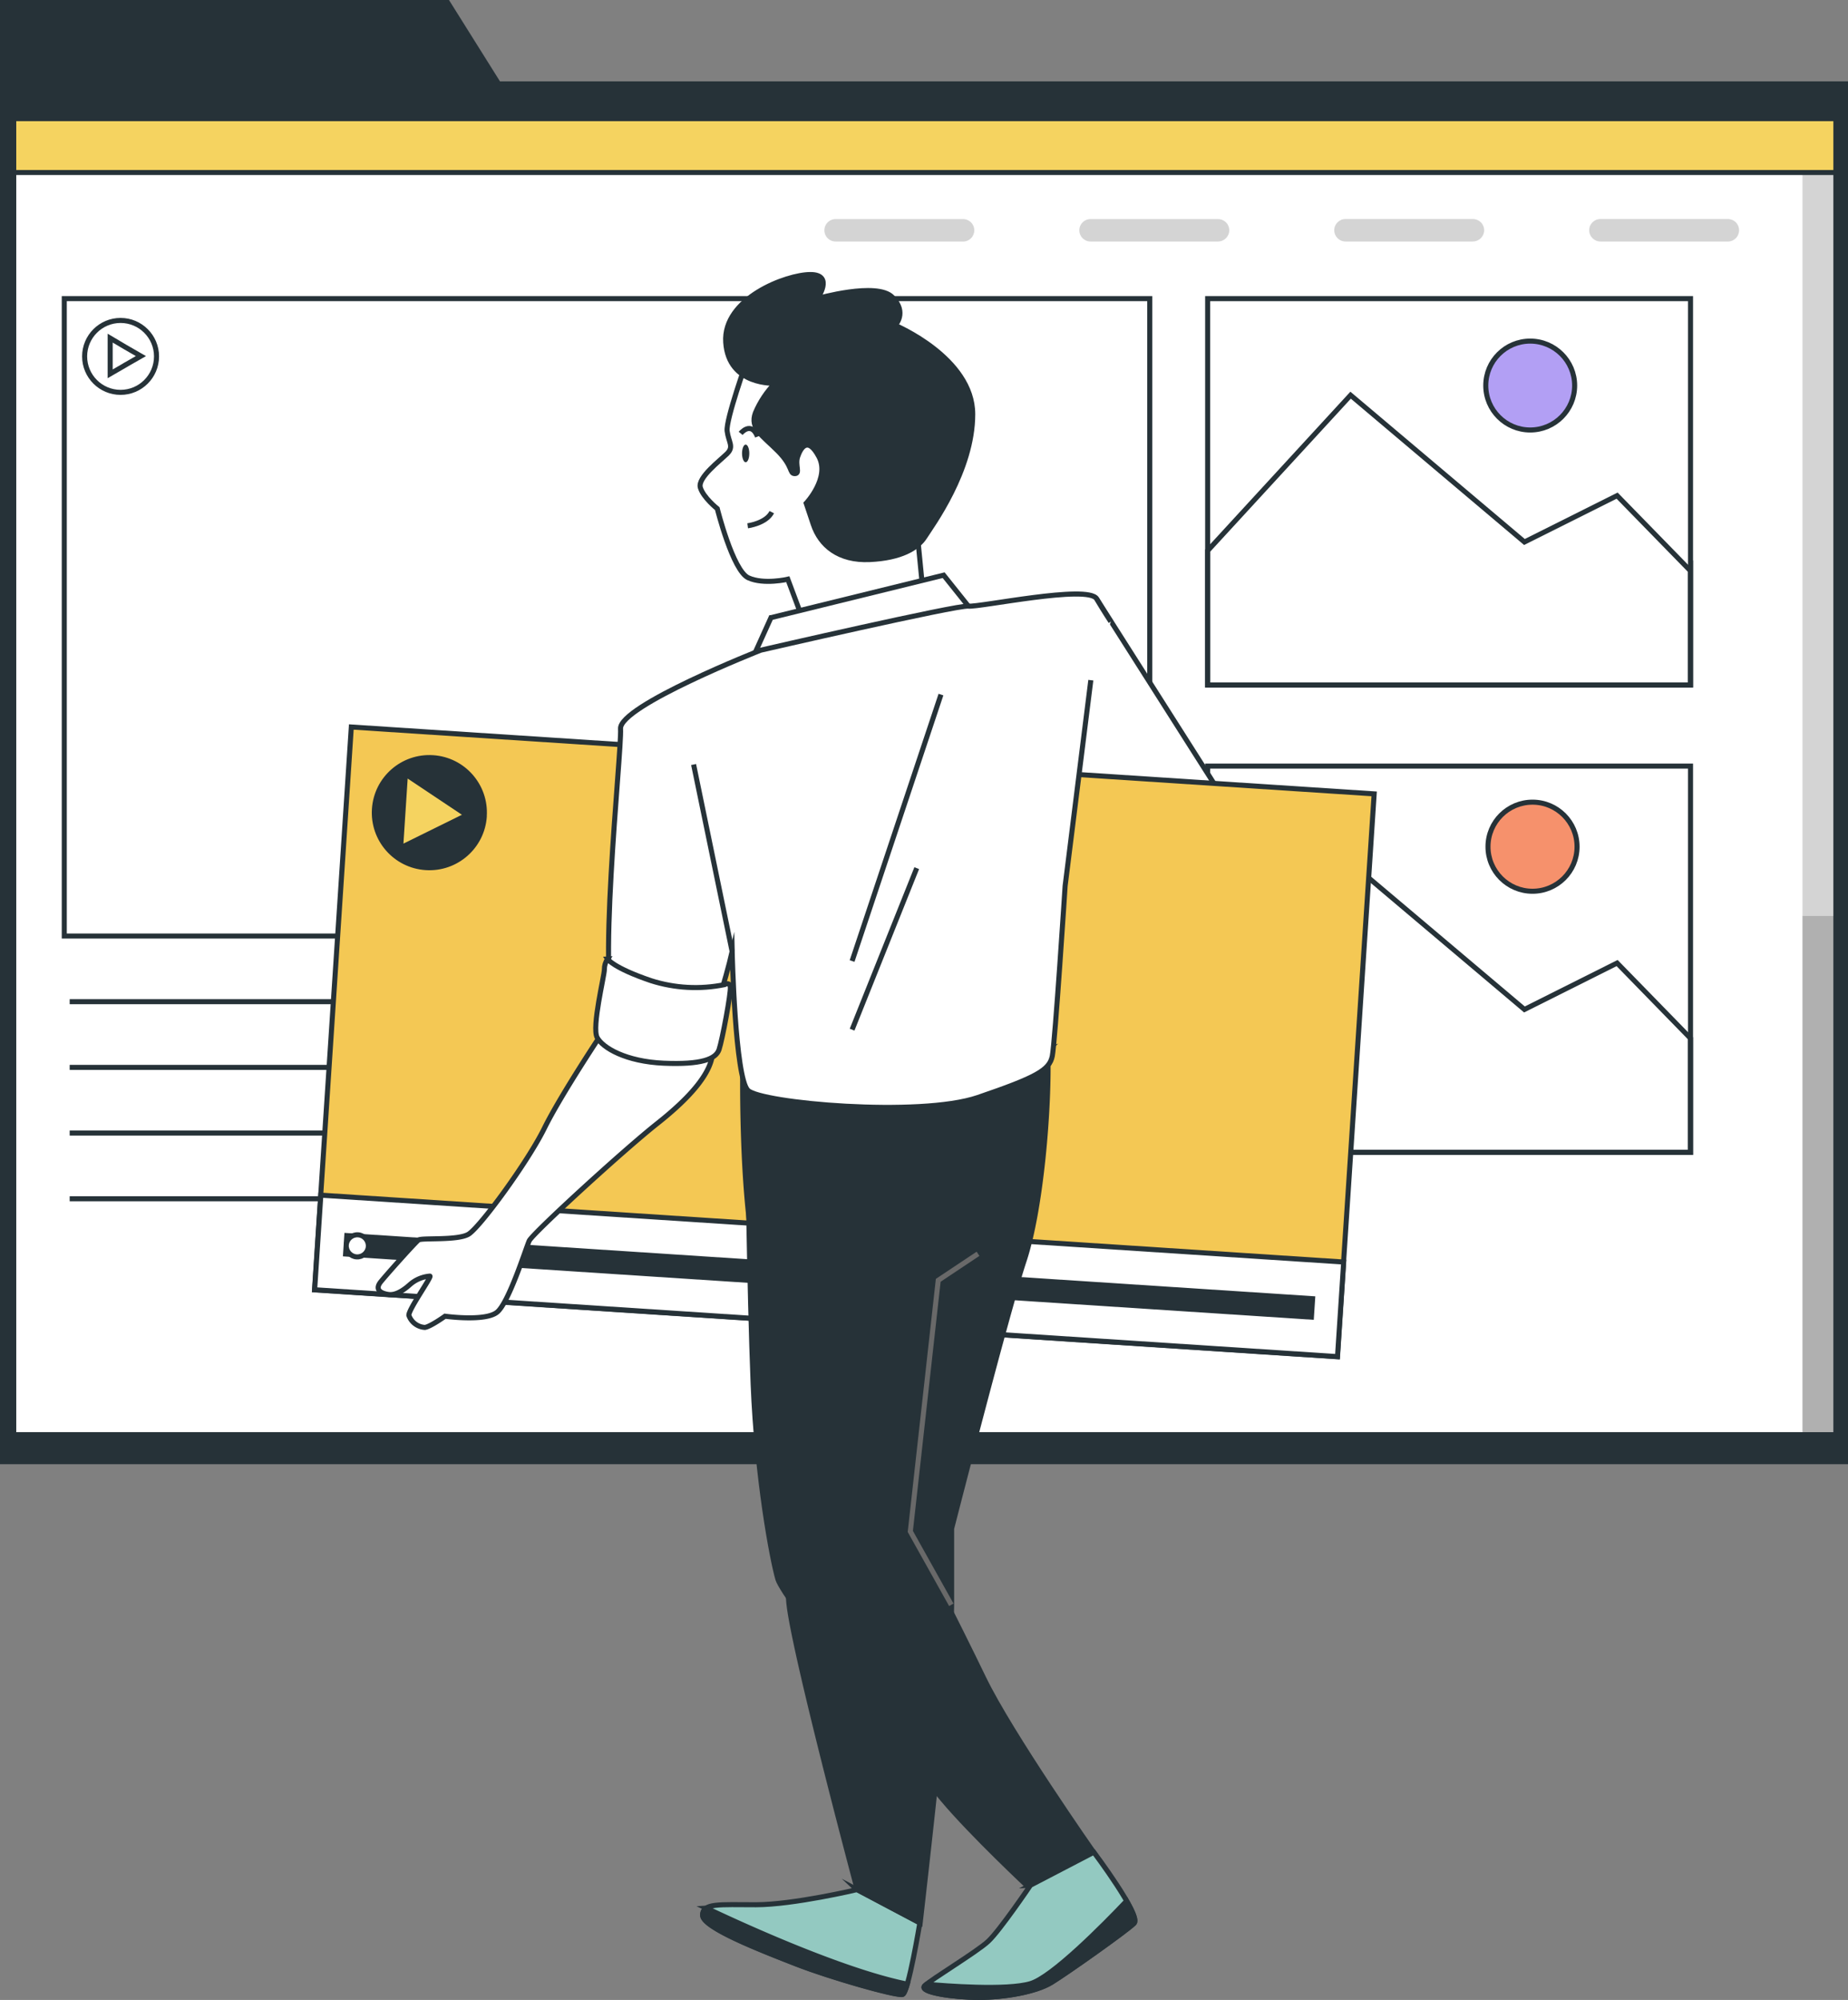
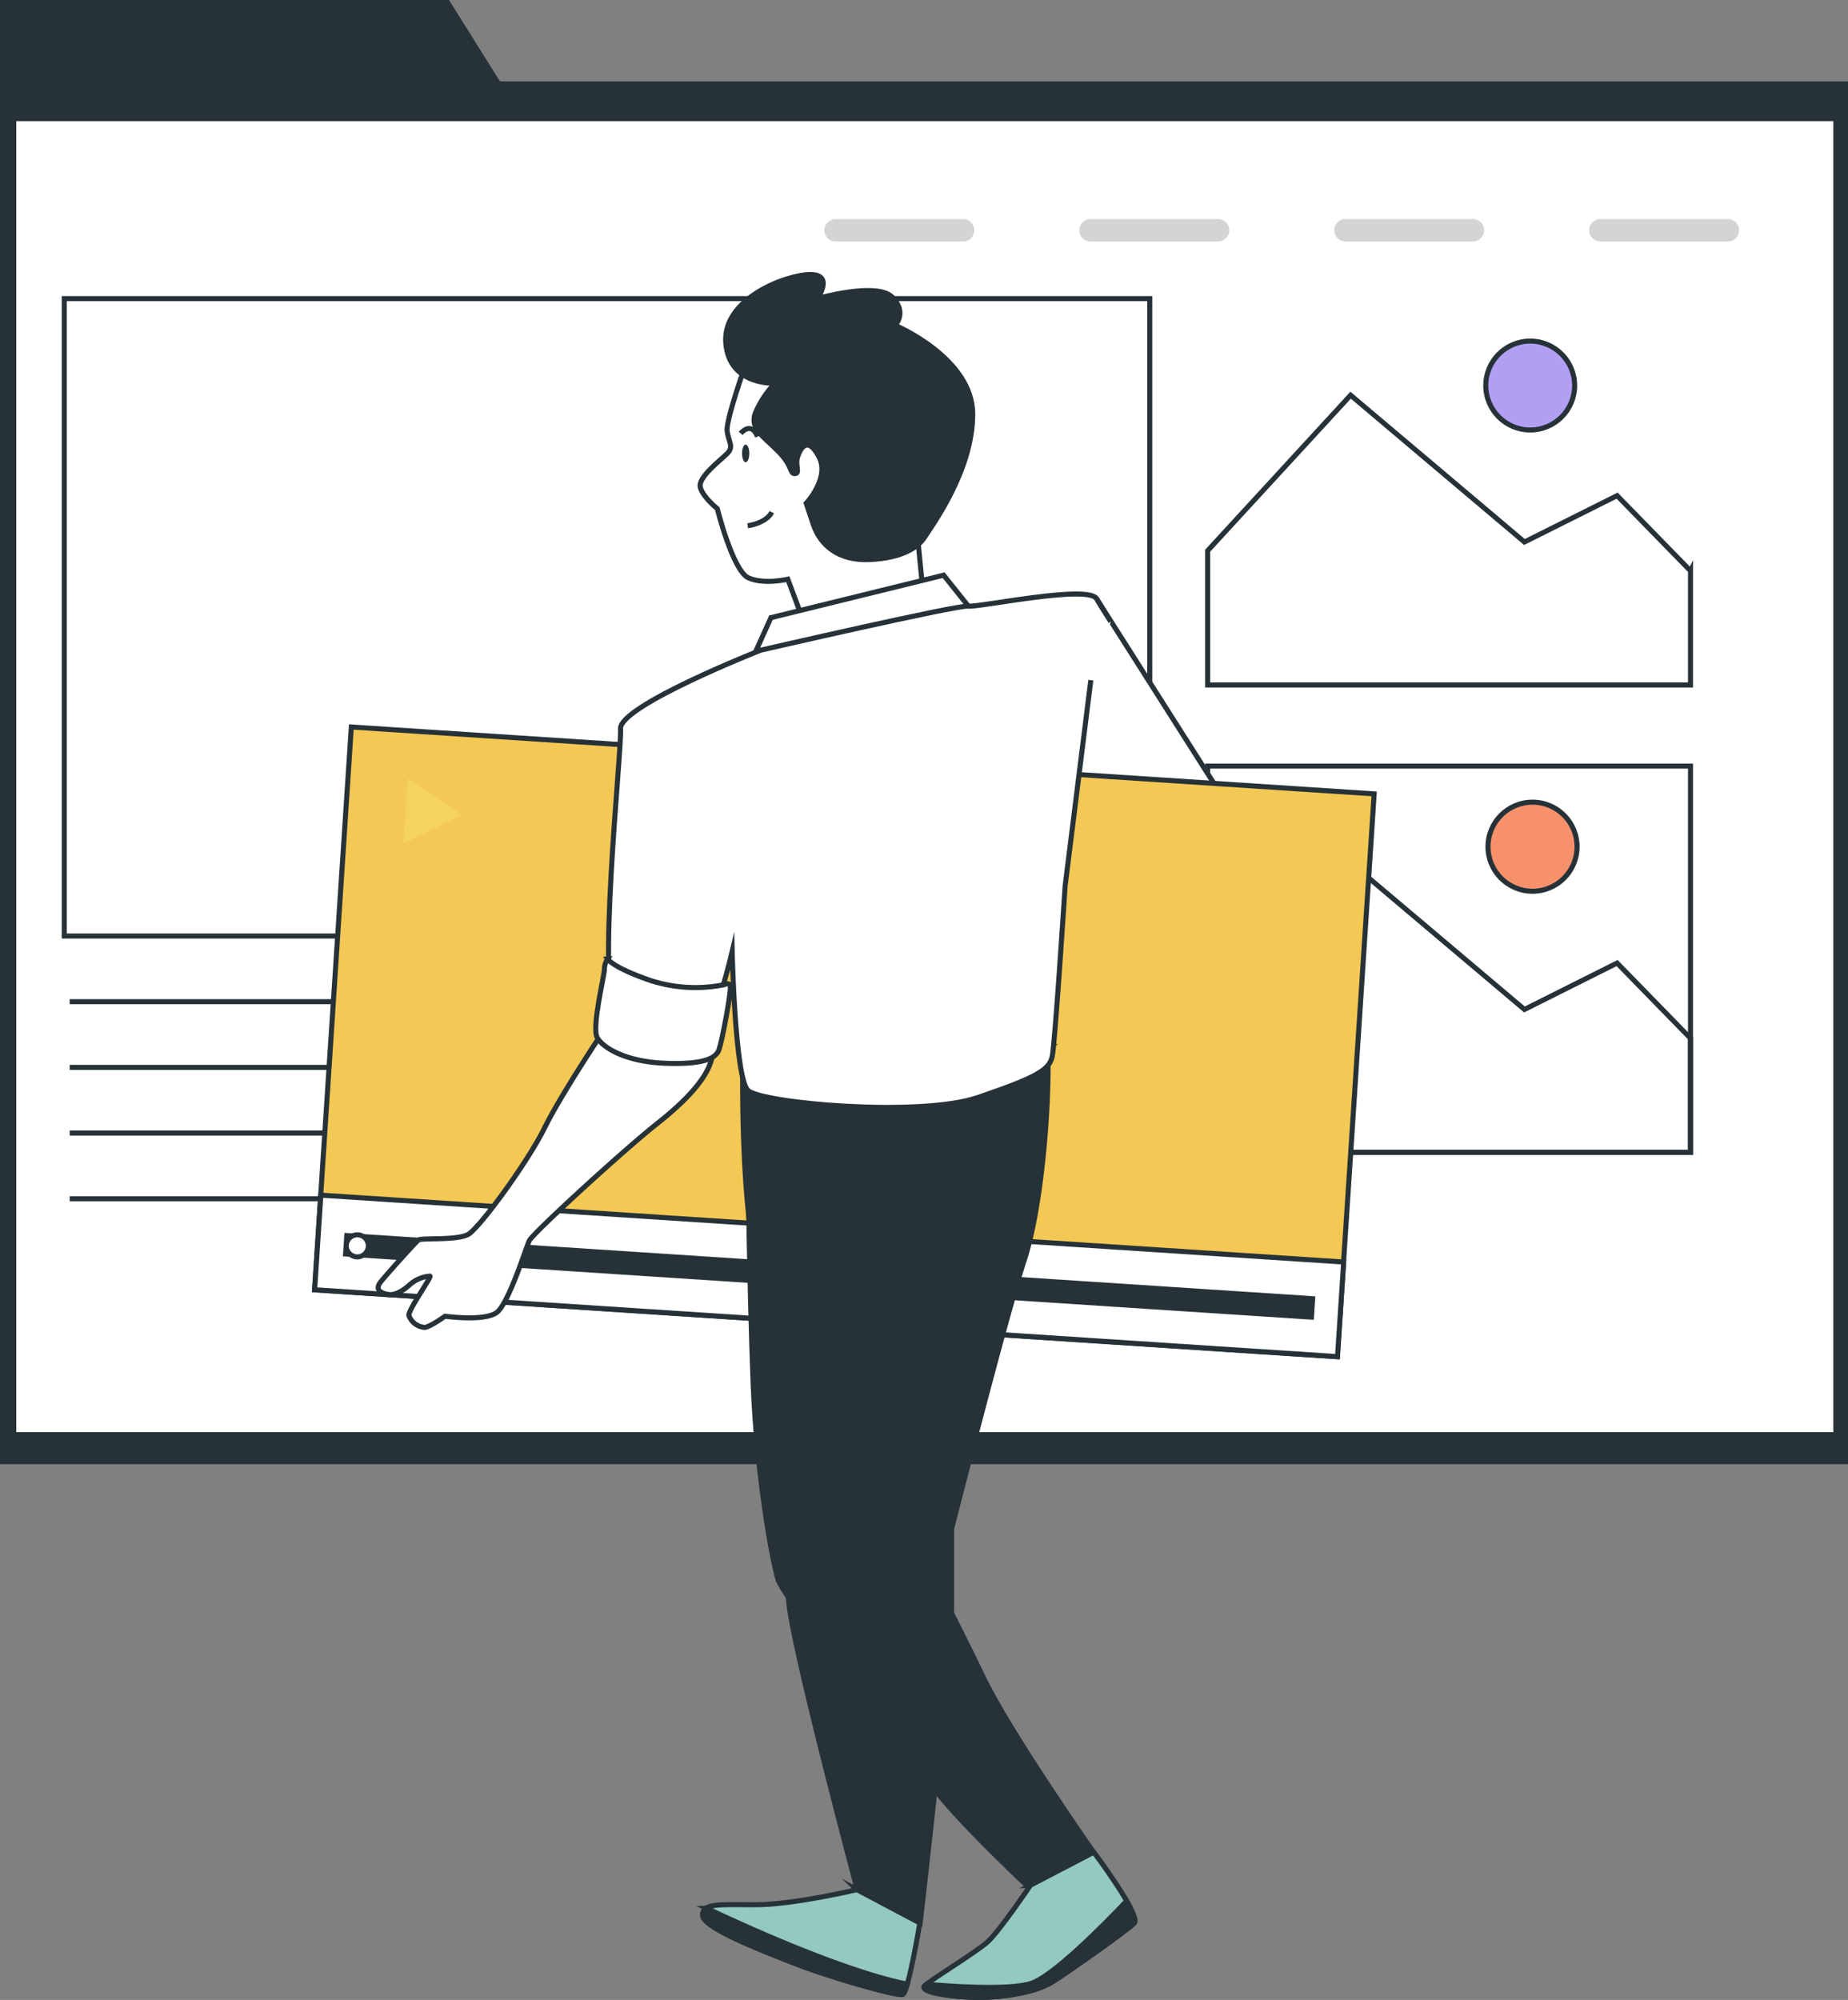
<svg xmlns="http://www.w3.org/2000/svg" width="366" height="396">
  <rect width="100%" height="100%" fill="#808080" stroke="none" />
  <defs>
    <clipPath id="clppth_1">
-       <path style="fill:none;stroke-width:0" d="M2.72 23.49H363.6v260.59H2.72z" />
+       <path style="fill:none;stroke-width:0" d="M2.72 23.49H363.6H2.72z" />
    </clipPath>
    <style>.cls-1,.cls-2,.cls-3,.cls-4{stroke:#263238;stroke-miterlimit:10}.cls-1{fill:#fff}.cls-2{fill:#93c9c1}.cls-5,.cls-3{fill:#263238}.cls-5,.cls-6,.cls-7{stroke-width:0}.cls-4{fill:none}.cls-7{opacity:.17;isolation:isolate}</style>
  </defs>
  <path class="cls-5" d="M99.02 16.11 88.92 0H0v289.92h366V16.11H99.02z" />
  <path style="stroke-width:0;fill:#fff" d="M2.72 23.49H363.6v260.59H2.72z" />
  <g style="clip-path:url(#clppth_1)">
    <path class="cls-7" d="M356.98 21.26h8.38v264.8h-8.38z" />
    <path class="cls-7" d="M356.98 181.37h8.38v102.55h-8.38z" />
    <path style="fill:#f5d360;stroke-miterlimit:10;stroke:#263238" d="M1.29 19.98h362.78v14.18H1.29z" />
  </g>
  <path style="stroke-linecap:round;stroke-linejoin:round;fill:none;stroke:#263238" d="M2.72 23.49H363.6v260.59H2.72z" />
  <g style="opacity:.17">
    <path class="cls-6" d="M190.74 47.82h-25.25c-1.23 0-2.22-.99-2.22-2.22 0-1.23.99-2.22 2.22-2.22h25.25c1.23 0 2.22.99 2.22 2.22 0 1.23-.98 2.23-2.21 2.23h-.01ZM241.23 47.82h-25.25c-1.23 0-2.22-.99-2.22-2.22 0-1.23.99-2.22 2.22-2.22h25.25c1.23 0 2.23.98 2.23 2.21s-1 2.23-2.23 2.23ZM291.72 47.82h-25.24c-1.23 0-2.23-1-2.23-2.23s.99-2.22 2.22-2.22h25.24c1.23 0 2.23.98 2.23 2.21s-1 2.23-2.23 2.23ZM342.22 47.82h-25.25c-1.23 0-2.23-1-2.23-2.23s.99-2.22 2.22-2.22h25.25c1.23 0 2.22.99 2.22 2.22 0 1.23-.98 2.23-2.21 2.23h-.01Z" />
  </g>
  <path class="cls-4" d="M12.73 59.13h214.98v126.21H12.73zM13.8 198.34h61.66M13.8 211.35h61.66M13.8 224.35h61.66M13.8 237.36h61.66" />
-   <path class="cls-4" d="M23.88 63.45c-3.93 0-7.12 3.19-7.12 7.12s3.19 7.12 7.12 7.12S31 74.5 31 70.57s-3.19-7.12-7.12-7.12Zm1 8.8-3.06 1.77v-7.07l3.02 1.79 3.07 1.77-3.03 1.73ZM239.18 59.13h95.63v76.5h-95.63z" />
  <path class="cls-4" d="m334.81 113.04-14.54-14.9-18.35 9.18-34.43-29.07-28.31 30.79v26.59h95.63v-22.59z" />
  <circle cx="303.06" cy="76.34" r="8.8" style="fill:#b29ff4;stroke-miterlimit:10;stroke:#263238" />
  <path class="cls-4" d="M239.18 151.69h95.63v76.5h-95.63z" />
  <path class="cls-4" d="m334.81 205.6-14.54-14.91-18.35 9.19-34.43-29.07-28.31 30.78v26.58h95.63V205.6z" />
  <circle cx="303.51" cy="167.65" r="8.82" transform="rotate(-89.9 303.516 167.647)" style="fill:#f6916c;stroke-miterlimit:10.03;stroke-width:1px;stroke:#263238" />
  <path class="cls-1" d="m217.18 118.55 25.17 39.61-33.68-.28s.85-32.83 1.69-36.5 5.97-3.96 6.82-2.83Z" />
  <path transform="rotate(-86.26 167.231 206.302)" style="stroke-miterlimit:10;stroke-width:1px;fill:#f4c854;stroke:#263238" d="M111.39 104.79h111.69V307.8H111.39z" />
  <path transform="rotate(-86.26 164.211 252.638)" style="stroke-miterlimit:10;stroke-width:1px;fill:#fff;stroke:#263238" d="M154.83 151.14h18.77v203.01h-18.77z" />
  <path class="cls-5" d="m67.915 248.765.304-4.65 192.28 12.57-.304 4.65z" />
  <path class="cls-1" d="M72.95 246.82c.07-1.21-.84-2.25-2.05-2.32s-2.25.84-2.32 2.05c-.07 1.2.84 2.24 2.04 2.32 1.21.08 2.25-.84 2.33-2.04Z" />
-   <path d="M95.92 161.62c-.39 6.01-5.58 10.56-11.59 10.17-6.01-.39-10.56-5.58-10.17-11.59s5.58-10.56 11.59-10.17c0 0 0 0 0 0 6 .39 10.55 5.57 10.16 11.57v.02Z" style="stroke-linecap:round;stroke-linejoin:round;fill:#263238;stroke:#263238" />
  <path style="stroke-width:0;fill:#f5d360" d="m80.74 154.16 10.74 7.17-11.58 5.71.84-12.88z" />
  <path class="cls-1" d="M147.93 71.4s-4.2 11.74-3.92 13.95 1.4 3.08 0 4.47-5.87 4.75-5.31 6.71 3.36 4.19 3.36 4.19 3.07 12.29 6.15 13.69 7.82.28 7.82.28l3.35 8.97 23.48-5.87-1.4-14.26s6.98-13.41 5.31-21.51-16.21-15.94-25.71-15.94-12.3 3.09-13.13 5.32Z" />
  <path class="cls-4" d="M148.08 104.11s3.66-.48 4.77-2.7" />
  <path class="cls-5" d="M148.4 89.78c0 1-.33 1.75-.72 1.75s-.72-.79-.72-1.75.32-1.75.72-1.75.72.79.72 1.75Z" />
  <path class="cls-4" d="M146.69 85.81s2.07-2.55 3.34.64" />
  <path class="cls-3" d="M153.51 75.88s-9.22.56-9.78-8.11 12.02-13.41 16.77-13.41 1.4 4.75 1.4 4.75 11.74-3.36 14.81-.28.57 5.59.57 5.59 15.37 6.43 15.37 17.6-8.09 22.09-9.5 24.31-4.75 4.19-10.9 4.47c-6.15.28-9.79-2.8-11.18-6.97l-1.4-4.18s4.74-5.03 2.51-9.23-3.64-1.67-4.2 0 .56 3.36-.56 3.36-.28-1.39-3.35-4.47-5.59-4.47-4.47-7.54c.92-2.19 2.25-4.19 3.91-5.89Z" />
  <path class="cls-1" d="m152.69 122.3-3.33 7.37 42.43-9.65-4.9-6.13-34.2 8.41zM119.7 203.86s-8.58 12.83-11.88 19.53-12.85 19.76-15.08 21.02-9.22.64-9.85 1.12-6.04 6.51-7.46 8.25.32 2.39 1.58 2.54 2.7-.63 4.28-2.06a6.814 6.814 0 0 1 3.82-1.58c.64-.16-4.28 6.67-4.13 7.78a3.589 3.589 0 0 0 3.17 2.38c1.12-.16 3.99-2.22 3.99-2.22s7.97 1.11 10.31-.8 5.72-12.7 6.36-14.13 18.56-17.85 25.39-23.25 10.96-10.32 10.96-14.45-21.47-4.12-21.47-4.12Z" />
  <path class="cls-2" d="M169.73 374.16s-12.64 2.99-20 2.99-10.56-.38-10.56 2.07 11.7 6.97 18.48 9.62 20 6.42 21.13 6.04 3.4-14.15 3.4-14.15l-12.46-6.58Z" />
  <path class="cls-3" d="M139.91 377.82c-.5.3-.79.85-.75 1.43 0 2.45 11.7 6.97 18.48 9.62s20 6.42 21.13 6.04c.26-.09.58-.88.92-2.04-13.21-2.63-34.34-12.45-39.79-15.05ZM147.09 212.87s-.19 14.72 1.14 27.36 7.35 68.1 7.97 76.77 13.58 57.16 13.58 57.16l12.46 6.61s6.23-53.95 6.23-63.01v-15.09s10.96-42.84 14.34-53c3.38-10.16 5.09-30.38 4.71-41.7a97.789 97.789 0 0 1-31.13 6.61c-17.6.75-29.3-1.7-29.3-1.7Z" />
  <path class="cls-1" d="m216.04 134.68-5.09 40.75s-1.99 30.89-2.54 33.67-3.12 4.24-14.72 8.2c-11.6 3.96-43.02 1.14-45.57-1.41s-3.11-27.45-3.11-27.45-3.4 14.44-5.98 16.42-12.17 1.13-16.69-3.12.85-52.91.56-57.44 27.77-15.56 27.77-15.56 38.93-8.97 41.11-8.72 23.7-4.3 25.39-1.47 2.83 4.53 2.83 4.53" />
-   <path class="cls-4" d="m145.01 188.44-7.64-37.06M186.36 137.53l-17.6 52.76M181.56 171.9l-12.8 31.98" />
  <path class="cls-1" d="M120.33 189.89c-.42.6-.64 1.33-.63 2.06 0 1.27-2.54 11.43-1.43 13.49s5.72 4.76 13.18 5.08c7.46.32 10.32-.8 10.96-2.7s2.39-11.27 2.23-12.38-1.12-.48-1.12-.48c-4.86.99-9.89.72-14.61-.79-7.47-2.54-8.59-4.28-8.59-4.28Z" />
  <path class="cls-3" d="M148.03 223.67s.38 31.69 1.13 50.36c.75 18.67 3.78 34.87 4.91 38.68s26.78 36.59 32.63 43.57c5.85 6.97 17.17 17.54 17.17 17.54l12.78-6.97s-16.55-23.62-21.84-34.58c-5.29-10.96-14.53-29.05-14.53-29.05l5.85-52.26 9.63-5.28" />
-   <path style="stroke:#696969;fill:none;stroke-miterlimit:10" d="m193.7 248.26-7.88 5.25-5.53 49.72 8.12 14.53" />
  <path class="cls-2" d="M204.09 373.29s-6.07 8.97-8.38 11.11-11.31 7.53-12.57 8.8 5.66 2.3 10.68 2.3 11.31-1.05 14.46-2.99 14.87-10.26 16.33-11.73-7.97-14.03-7.97-14.03l-12.56 6.54Z" />
  <path class="cls-3" d="M224.61 380.83c.51-.5-.26-2.28-1.48-4.42-4.58 4.82-14.73 15.08-19.04 16.36-4.72 1.4-16.77.47-20.6.12-.12.09-.24.2-.35.31-1.26 1.26 5.66 2.3 10.68 2.3s11.31-1.05 14.46-2.99 14.87-10.21 16.33-11.68Z" />
</svg>